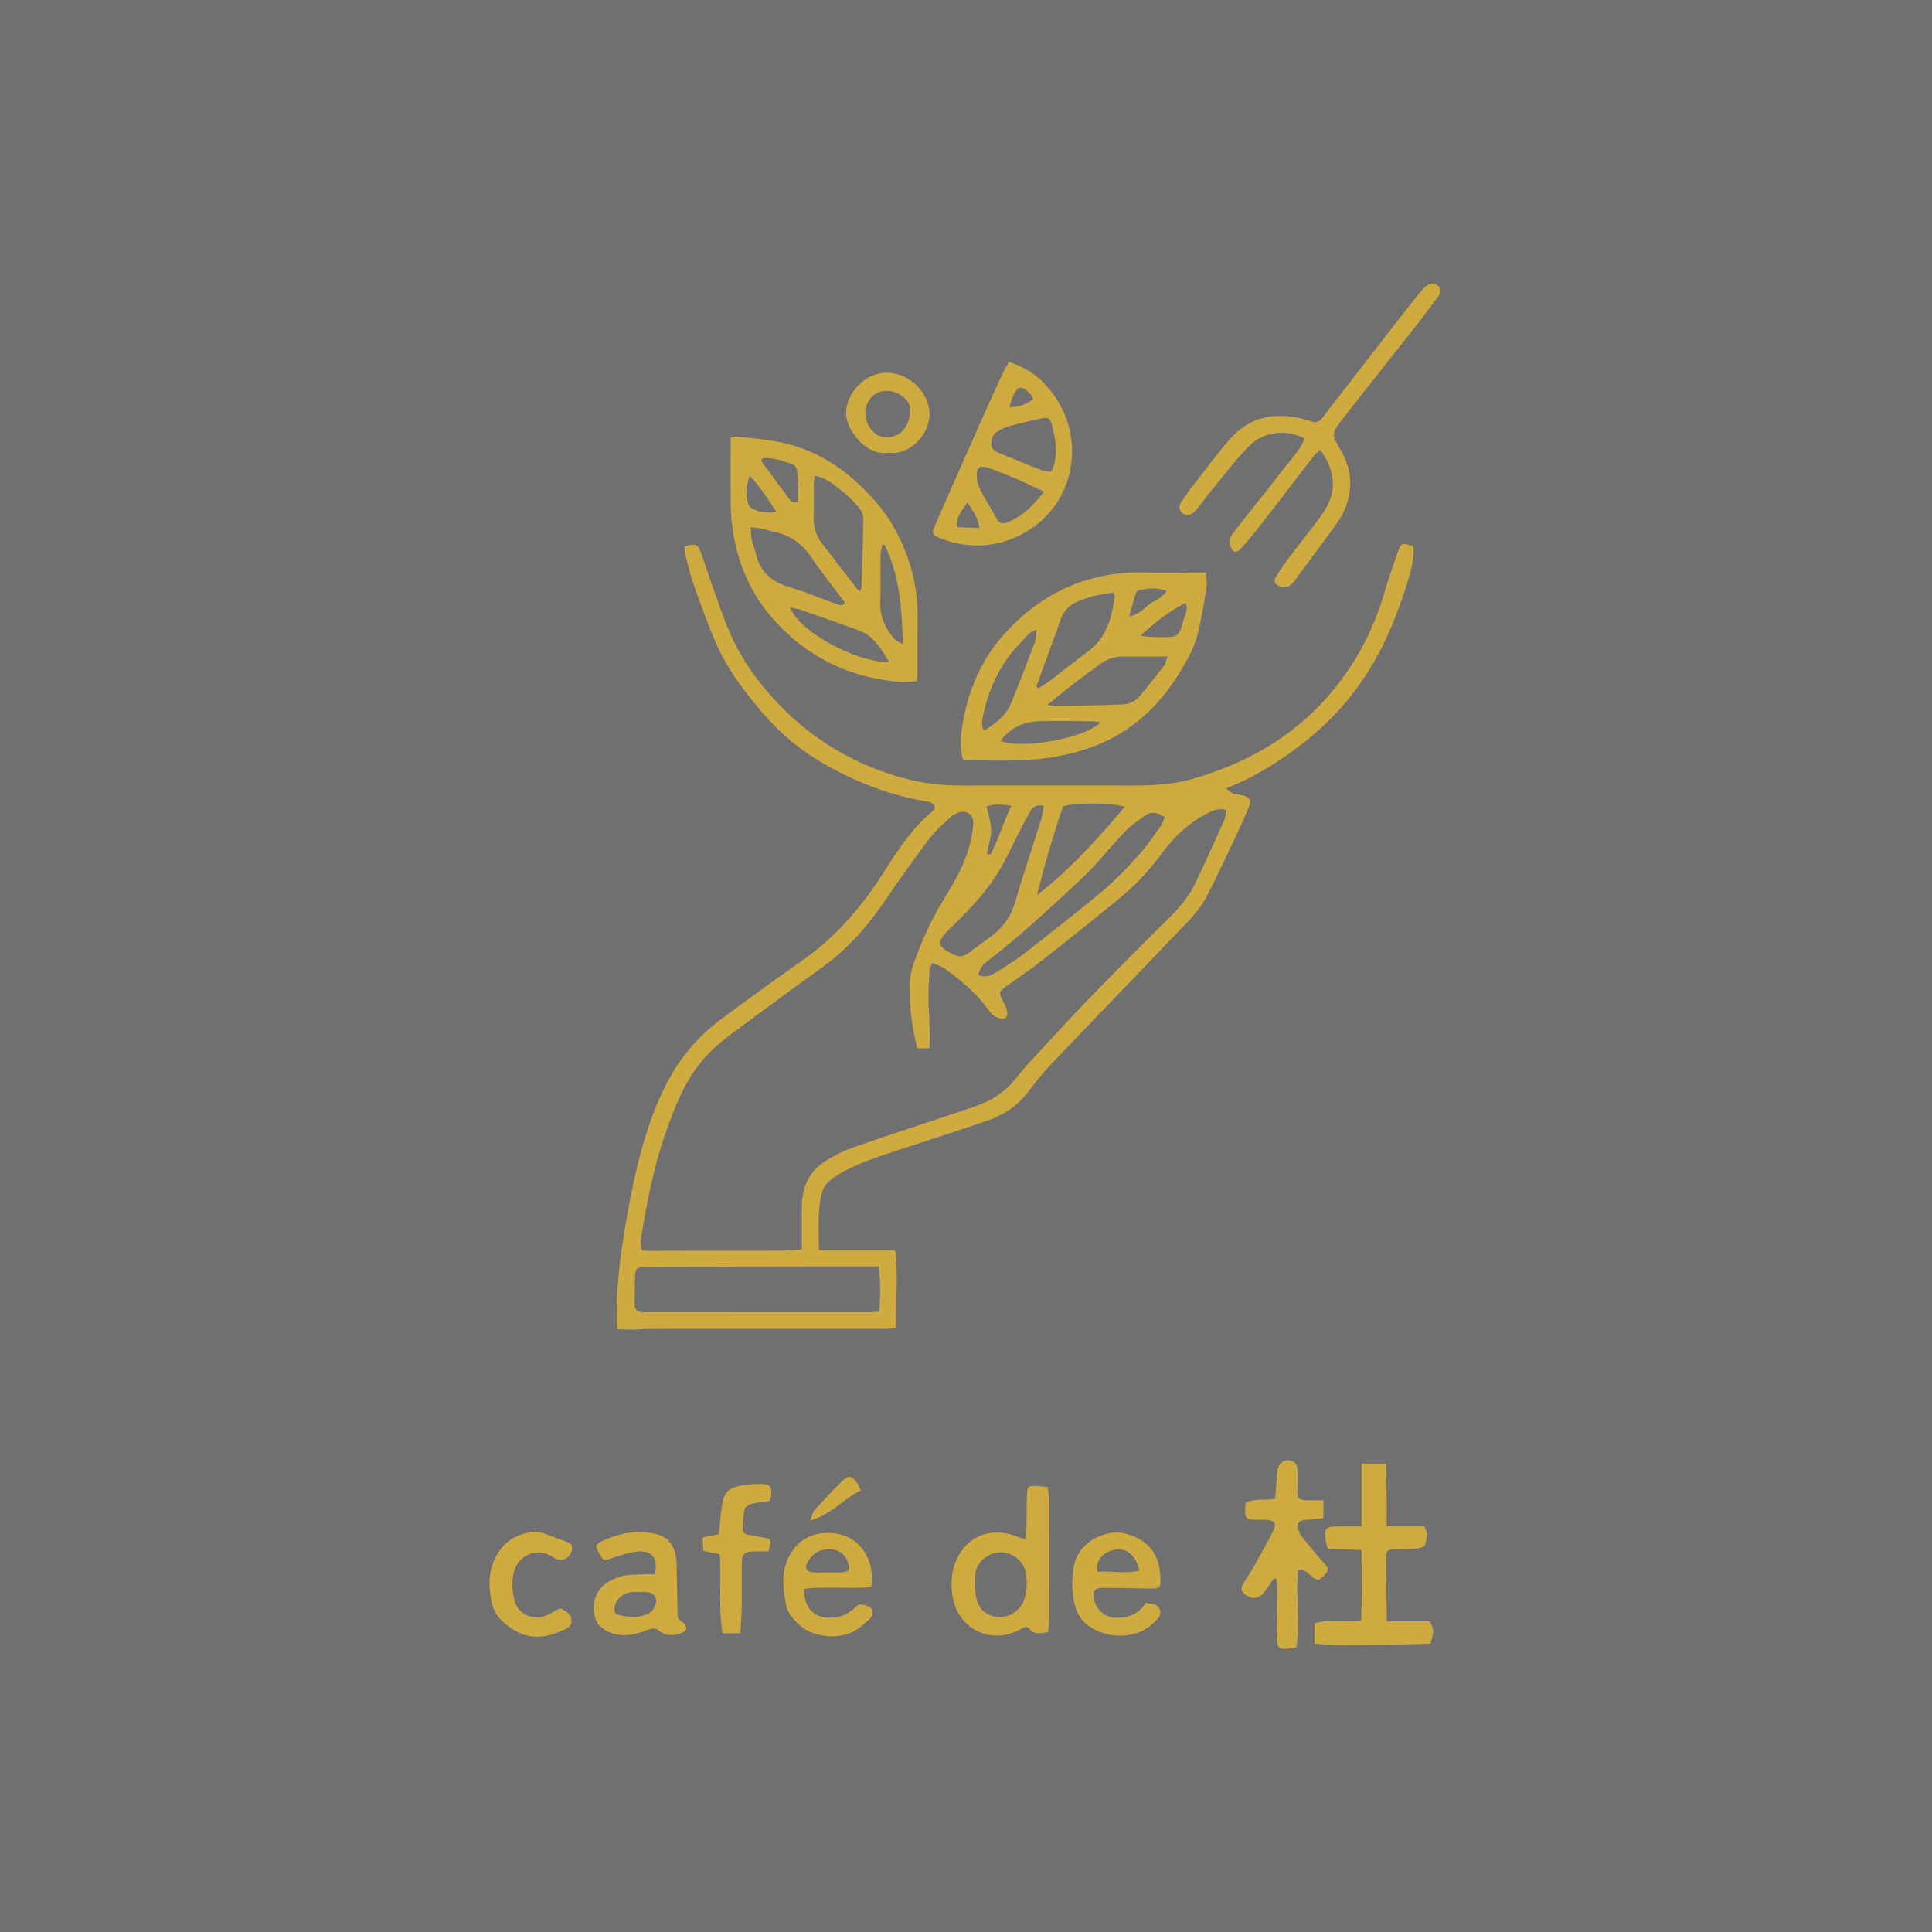
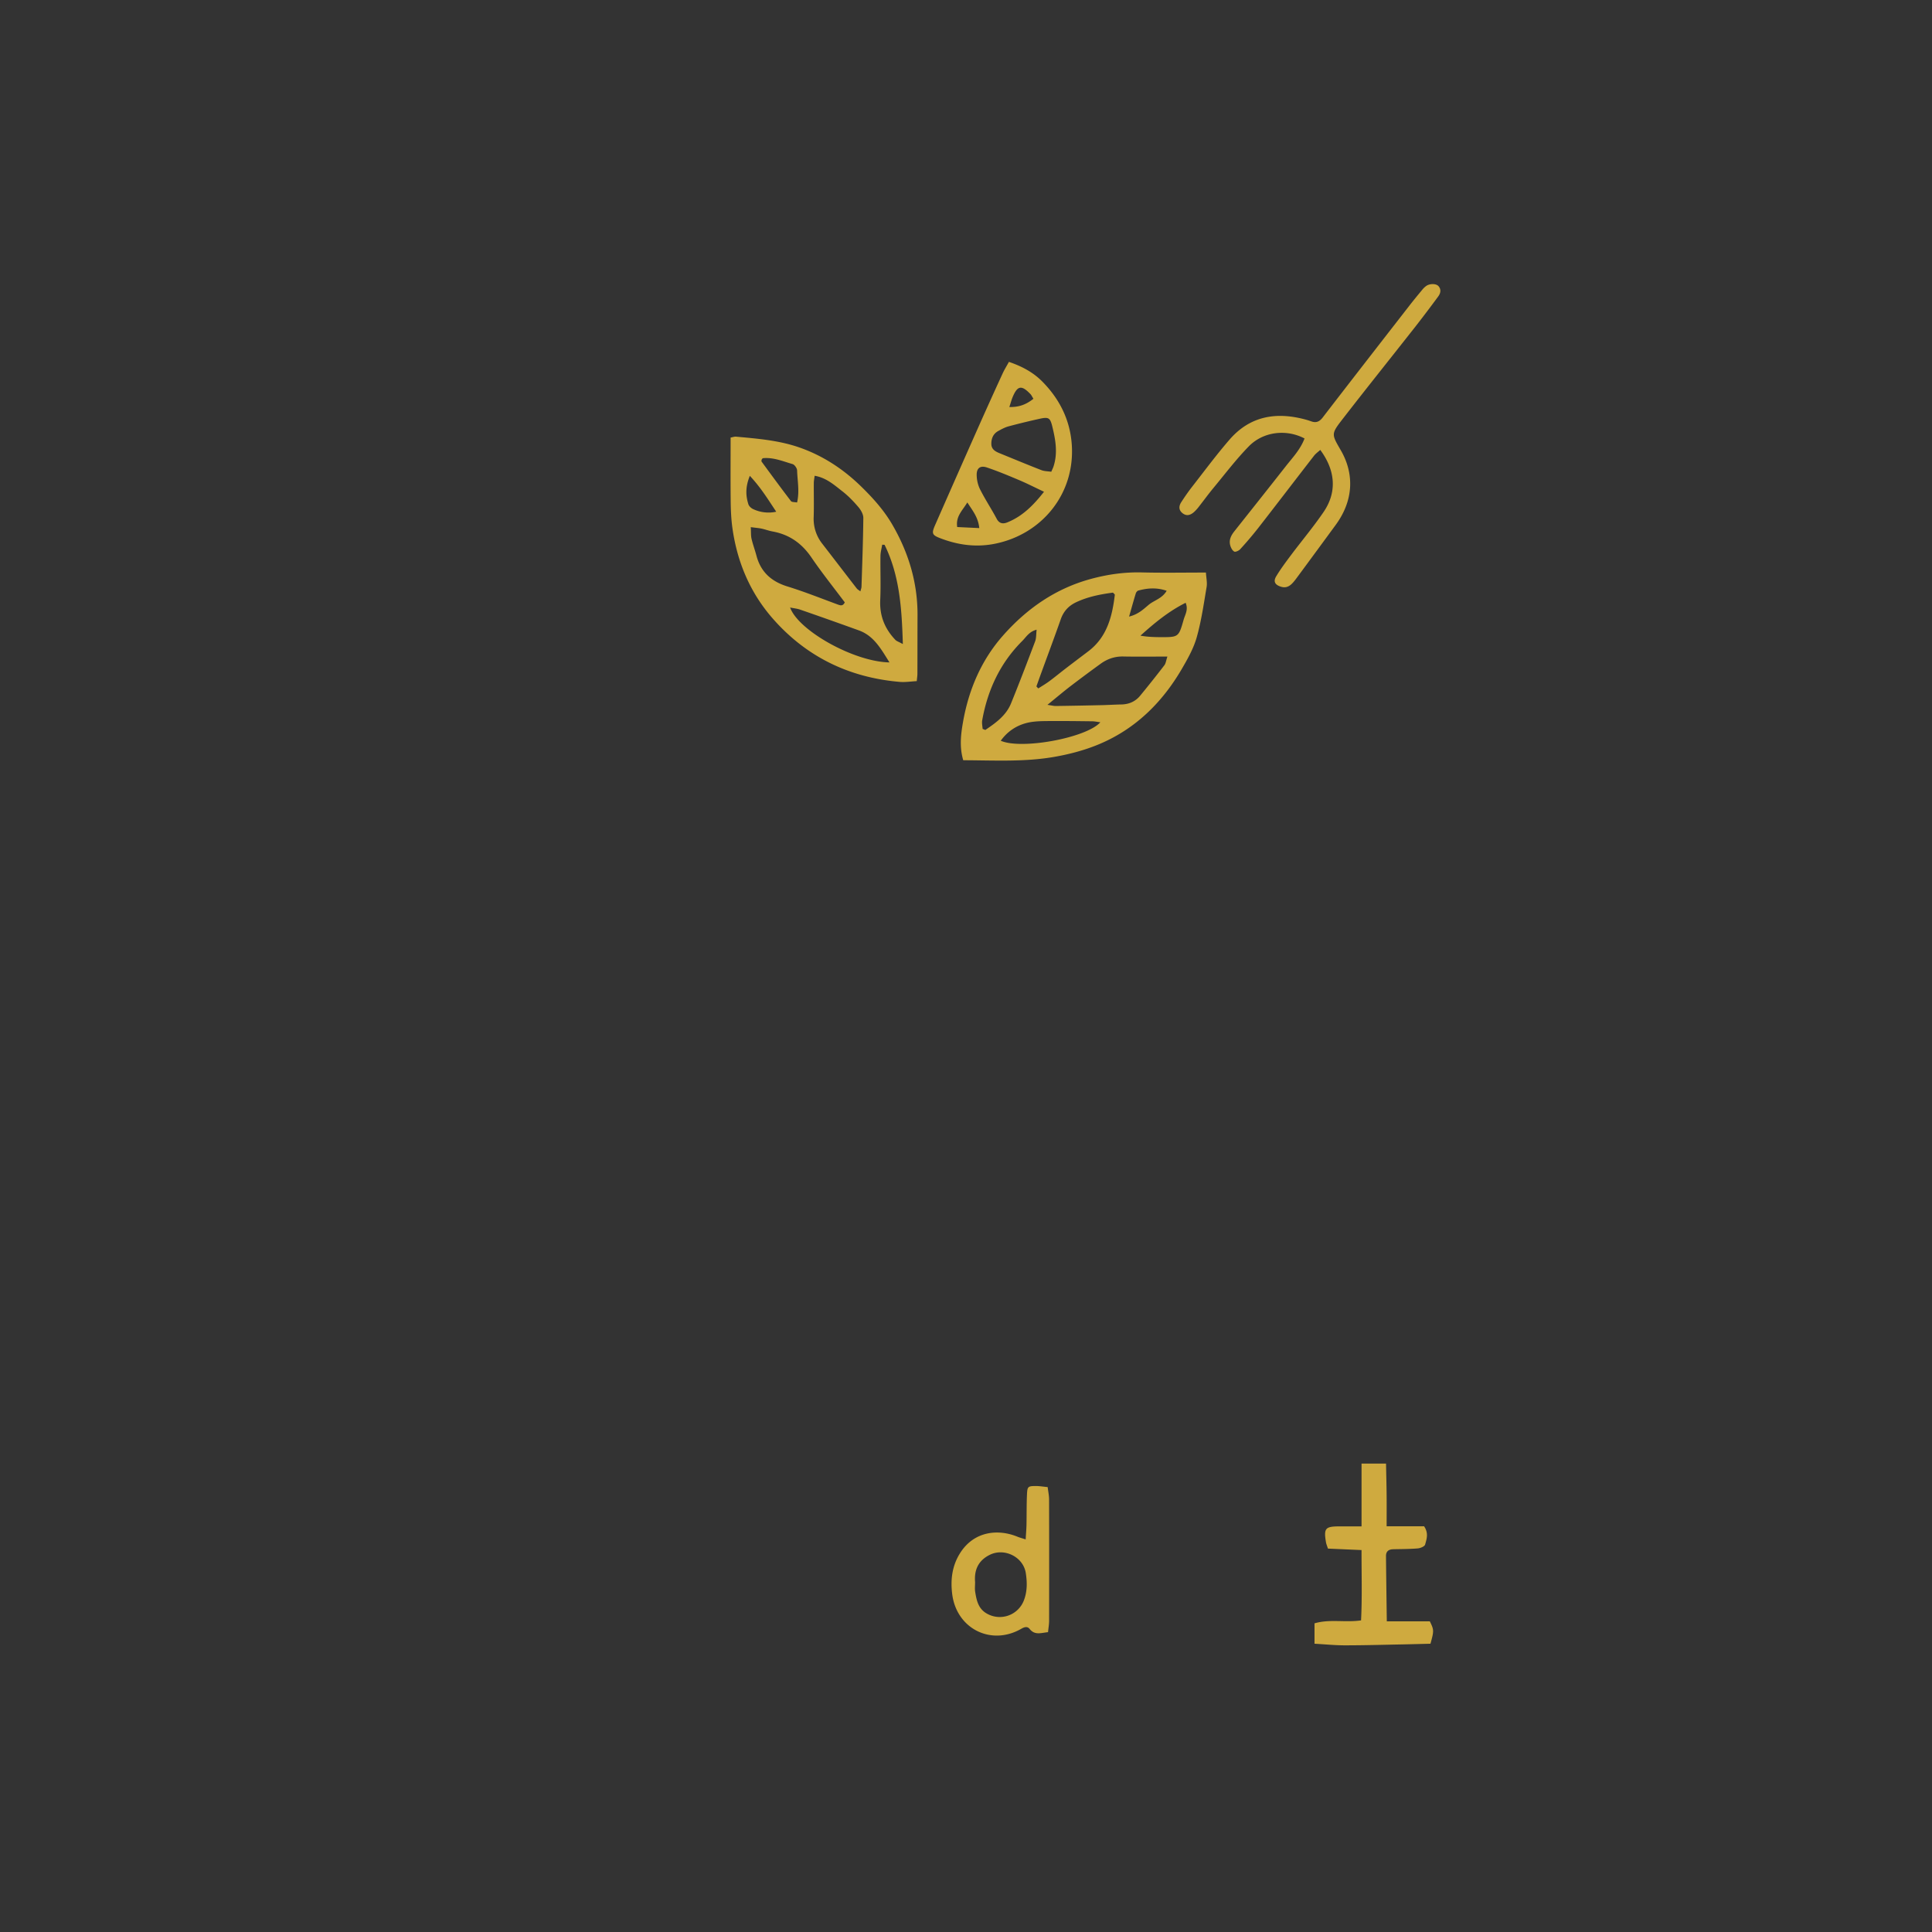
<svg xmlns="http://www.w3.org/2000/svg" width="200" height="200" viewBox="0 0 200 200">
  <rect x="0" y="0" width="200" height="200" fill="#333333" stroke="none" />
-   <path d="M-10.107-9.948h220v220h-220z" style="fill:#FFF;opacity:.3" transform="rotate(90 99.894 100.053)" />
  <g>
-     <path fill="#CFAA3F" d="M63.855 137.595c-.115-3.224.176-6.219.644-9.202.567-3.607 1.231-7.191 2.304-10.691.73-2.383 1.635-4.689 2.929-6.824 1.322-2.181 3.057-4.001 5.096-5.511a472.217 472.217 0 0 1 8.447-6.097c3.36-2.373 5.939-5.436 8.144-8.875 1.471-2.293 2.943-4.605 5.071-6.389.43-.36.332-.737-.198-.959a1.789 1.789 0 0 0-.411-.1c-3.748-.61-7.228-1.97-10.509-3.841a23.886 23.886 0 0 1-6.361-5.232c-1.831-2.134-3.535-4.346-4.706-6.899-.911-1.987-1.636-4.064-2.38-6.124-.395-1.094-.668-2.233-.97-3.359-.079-.295-.06-.616-.084-.902 1.037-.369 1.339-.296 1.663.554.479 1.259.854 2.557 1.318 3.822.646 1.762 1.223 3.561 2.028 5.25 1.038 2.176 2.44 4.149 4.054 5.945 3.798 4.228 8.449 7.051 13.96 8.479 1.837.476 3.685.678 5.57.676 5.927-.006 11.854-.006 17.782 0 2.062.002 4.11-.093 6.11-.662 5.285-1.505 9.975-4.037 13.714-8.13 2.934-3.212 4.999-6.936 6.226-11.123.409-1.395.889-2.769 1.365-4.143.377-1.089.471-1.114 1.63-.685.269 1.138-.532 3.99-2.095 7.901a30.59 30.59 0 0 1-4.066 7.195c-1.684 2.219-3.676 4.111-5.902 5.77-2.21 1.647-4.536 3.101-7.317 4.175.375.281.534.464.732.532.297.103.623.116.933.183.822.177 1.011.502.679 1.285a82.716 82.716 0 0 1-1.477 3.289c-.973 2.044-1.92 4.104-2.983 6.102-.458.861-1.109 1.647-1.787 2.357-4.762 4.993-9.561 9.95-14.327 14.94-.78.817-1.487 1.713-2.163 2.621-1.099 1.476-2.55 2.474-4.244 3.064-3.206 1.117-6.448 2.131-9.672 3.2-2.118.702-4.249 1.377-6.14 2.614-.667.436-1.204.94-1.4 1.781-.44 1.89-.312 3.789-.284 5.837h7.898c.309 2.741.036 5.344.088 8.057-.474.037-.847.091-1.22.091-5.537.006-11.074.004-16.611.004-2.697 0-5.394-.003-8.091.004-.424.001-.848.071-1.273.072-.553.002-1.107-.032-1.714-.052Zm31.098-29.072c-.57-2.273-.834-4.52-.765-6.799.019-.63.145-1.281.356-1.875.806-2.275 1.773-4.476 3.034-6.548 1.123-1.844 2.259-3.697 2.798-5.821.19-.75.337-1.525.374-2.295.043-.881-.76-1.381-1.588-1.047a2.605 2.605 0 0 0-.813.497c-.718.683-1.491 1.334-2.084 2.117a138.96 138.96 0 0 0-4.339 6.038c-1.839 2.72-3.894 5.218-6.571 7.164a1439.655 1439.655 0 0 0-9.508 6.977c-1.486 1.099-2.849 2.324-3.922 3.858-1.339 1.913-2.149 4.074-2.927 6.238-1.201 3.344-1.912 6.821-2.502 10.318-.113.668-.315 1.381.003 2.1.277.017.52.046.762.045 1.668-.004 3.336-.018 5.004-.02 3.016-.005 6.033.002 9.049-.011.546-.002 1.091-.081 1.695-.129 0-1.623-.028-3.107.007-4.59.047-1.975.821-3.588 2.554-4.627.758-.454 1.547-.889 2.374-1.188 2.233-.806 4.494-1.536 6.744-2.294 2.181-.734 4.374-1.433 6.539-2.21 1.558-.559 2.892-1.469 3.936-2.793.636-.805 1.327-1.569 2.025-2.322 1.829-1.976 3.648-3.963 5.521-5.897a534.211 534.211 0 0 1 7.413-7.49c1.313-1.302 2.669-2.577 3.495-4.252 1.096-2.223 2.091-4.497 3.107-6.759.146-.324.163-.706.238-1.057-.813-.218-1.39.049-1.963.338-1.909.966-3.439 2.415-4.685 4.094-1.258 1.695-2.645 3.241-4.258 4.573a448.826 448.826 0 0 1-8.29 6.648c-1.168.918-2.408 1.745-3.617 2.612-.765.549-.775.657-.3 1.548.181.34.348.71.412 1.085.095.55-.208.771-.753.664-.573-.113-.913-.507-1.236-.942-1.239-1.669-2.8-3.002-4.474-4.204-.357-.256-.815-.372-1.269-.571-.137.275-.3.454-.308.64-.055 1.271-.15 2.547-.09 3.814.069 1.446.187 2.886.076 4.372h-1.254Zm-3.998 22.571h-1.193c-1.875 0-3.751-.004-5.626 0-4.817.012-9.633.028-14.45.044-1.026.003-2.052.029-3.077.017-.578-.007-.852.253-.863.819-.021 1.099-.068 2.199-.04 3.296.005.188.298.449.513.53.249.094.559.03.842.03 7.548.007 15.095.013 22.643.016.385 0 .77-.035 1.292-.06a19.7 19.7 0 0 0-.041-4.694Zm29.627-46.485c-.737-.535-1.415-.611-2.065-.156-.719.503-1.458 1.009-2.061 1.637-1.569 1.636-2.963 3.455-4.619 4.992-3.109 2.886-6.206 5.796-9.583 8.38a3.048 3.048 0 0 0-.67.681c-.156.229-.216.523-.32.791.782.315 1.335.034 1.843-.277.936-.573 1.882-1.143 2.746-1.815 2.764-2.152 5.529-4.304 8.217-6.549 1.325-1.106 2.532-2.367 3.697-3.646.879-.965 1.619-2.06 2.393-3.117.193-.264.281-.605.422-.921Zm-12.535-1.177c-.771-.195-1.139.127-1.4.578-.39.673-.745 1.366-1.104 2.057-.699 1.348-1.322 2.741-2.098 4.043-1.392 2.334-3.292 4.252-5.228 6.136-1.293 1.258-1.181 1.74.437 2.542.571.283 1.057.294 1.574-.104.87-.67 1.778-1.289 2.641-1.967 1.117-.877 1.835-1.995 2.241-3.391.841-2.89 1.808-5.744 2.706-8.618.122-.39.149-.811.23-1.276Zm8.397.085c-1.528-.426-5.049-.45-6.393-.053a111.643 111.643 0 0 0-2.703 9.198c3.426-2.648 6.277-5.819 9.096-9.146Zm-14.286 4.851.364.095c.88-1.578 1.326-3.342 2.171-5.04-.956-.149-1.735-.231-2.558.062.172.839.46 1.631.46 2.422 0 .82-.28 1.64-.438 2.461Z" />
    <path fill="#CFAA3F" d="M99.714 78.698c-.413-1.405-.241-2.72-.014-4.005.587-3.311 1.885-6.349 4.107-8.873 2.477-2.813 5.473-4.91 9.167-5.902 1.727-.464 3.456-.706 5.247-.661 2.161.054 4.325.013 6.617.013.031.545.148 1.038.07 1.499-.294 1.743-.544 3.505-1.022 5.2-.321 1.139-.929 2.219-1.531 3.254-2.075 3.562-4.913 6.333-8.767 7.894-1.431.58-2.964.978-4.489 1.241-3.086.533-6.214.35-9.386.341Zm21.136-10.73c-1.631 0-3.102.022-4.571-.008-.894-.019-1.668.258-2.371.773a157.46 157.46 0 0 0-3.061 2.276c-.761.584-1.493 1.206-2.417 1.956.466.067.666.123.864.12 1.589-.022 3.178-.052 4.767-.088.671-.015 1.342-.06 2.013-.071.79-.013 1.456-.301 1.954-.906a120.467 120.467 0 0 0 2.505-3.15c.152-.198.178-.492.316-.901Zm-13.561 3.091.194.207c.377-.244.768-.47 1.128-.737.569-.42 1.114-.872 1.675-1.303.786-.603 1.577-1.201 2.367-1.798 1.943-1.468 2.483-3.599 2.753-5.855.006-.046-.085-.104-.191-.226-1.284.171-2.593.418-3.822 1.001-.775.367-1.296.936-1.585 1.76-.667 1.9-1.374 3.786-2.064 5.678-.154.423-.304.848-.456 1.272Zm-5.571 4.394.281.113c1.072-.728 2.145-1.481 2.662-2.751.867-2.13 1.687-4.279 2.498-6.43.126-.333.097-.725.152-1.2-.789.206-1.087.769-1.49 1.171-2.282 2.275-3.58 5.062-4.143 8.21-.051.284.024.591.041.887Zm1.878 1.227c2.142.95 8.874-.297 10.311-1.912-.328-.04-.59-.098-.853-.101-1.612-.017-3.225-.042-4.837-.022-.665.008-1.351.038-1.987.208-1.066.285-1.953.885-2.634 1.827Zm19.14-14.279c-1.75.877-3.221 2.084-4.677 3.402.709.129 1.394.152 2.08.154 1.86.005 1.877.007 2.393-1.814.148-.521.504-1.032.204-1.742Zm-5.855 1.429c.938-.231 1.468-.746 2.018-1.21.571-.482 1.393-.643 1.874-1.462-1.041-.359-1.988-.281-2.935-.024-.11.03-.227.182-.264.302-.224.728-.426 1.463-.692 2.394ZM75.631 45.297c.231-.041.402-.109.565-.094 2.185.202 4.385.375 6.473 1.09 2.44.836 4.568 2.217 6.423 4.017 1.246 1.21 2.404 2.491 3.282 4.003 1.684 2.901 2.623 6.009 2.608 9.385-.009 2.016-.005 4.032-.012 6.047 0 .209-.036.418-.067.766-.598.03-1.193.128-1.774.078-5.236-.453-9.662-2.594-13.134-6.557-2.344-2.675-3.684-5.851-4.176-9.37-.127-.908-.168-1.834-.178-2.752-.025-2.163-.008-4.327-.008-6.613Zm8.701 3.955c-.034.282-.086.516-.087.751-.009 1.173.025 2.347-.013 3.518a4.147 4.147 0 0 0 .894 2.773c1.192 1.539 2.374 3.086 3.566 4.626.075.097.196.157.376.298.055-.222.11-.347.114-.473.075-2.377.167-4.753.189-7.13.003-.377-.249-.817-.508-1.121-.502-.589-1.049-1.159-1.658-1.632-.85-.66-1.673-1.411-2.872-1.61ZM77.72 54.57c.031.53.004.881.08 1.209.137.586.351 1.153.505 1.736.448 1.7 1.545 2.682 3.215 3.197 1.757.541 3.469 1.23 5.197 1.864.29.106.544.187.734-.22-1.149-1.536-2.366-3.052-3.457-4.654-.996-1.463-2.288-2.37-4.018-2.684-.382-.069-.75-.212-1.131-.293-.302-.064-.614-.086-1.126-.154Zm14.357 14.001c-.888-1.418-1.62-2.749-3.156-3.308a451.902 451.902 0 0 0-6.079-2.152c-.315-.11-.657-.141-1.05-.221.849 2.386 6.62 5.624 10.285 5.681Zm-.506-12.173-.247-.01c-.062.387-.173.774-.179 1.162-.021 1.523.047 3.049-.024 4.569-.075 1.626.47 2.971 1.568 4.122.126.132.331.19.773.432-.109-3.688-.329-7.098-1.892-10.274Zm-9.058-4.38c.268-1.149.037-2.239.003-3.32-.007-.232-.262-.596-.473-.657-1.001-.29-1.986-.714-3.066-.609-.049.005-.09.101-.139.16 0 .063-.029.153.004.197 1.004 1.368 2.007 2.737 3.038 4.085.092.12.377.091.633.144Zm-4.891-2.759c-.472 1.163-.428 2.058-.149 2.942.065.204.294.414.5.505a3.738 3.738 0 0 0 2.384.267c-.859-1.283-1.587-2.491-2.735-3.714ZM135.044 45.39c-1.886-.993-4.271-.715-5.766.813-1.308 1.337-2.446 2.842-3.643 4.286-.542.653-1.041 1.342-1.565 2.01a4.088 4.088 0 0 1-.428.473c-.443.41-.844.458-1.23.151-.417-.333-.382-.747-.128-1.139.365-.565.751-1.119 1.165-1.649 1.264-1.62 2.489-3.276 3.834-4.827 2.153-2.483 4.901-2.901 7.944-2.054.171.048.34.103.507.163.501.182.851.044 1.188-.393 2.985-3.878 5.99-7.74 8.993-11.604.435-.56.887-1.106 1.339-1.652.112-.136.243-.262.386-.364.371-.263 1.036-.261 1.279.025.302.355.204.739-.044 1.073a142.643 142.643 0 0 1-2.308 3.051c-2.538 3.23-5.108 6.435-7.623 9.682-1.175 1.517-1.093 1.529-.124 3.214 1.29 2.243 1.416 5.008-.549 7.691-1.319 1.801-2.642 3.6-3.968 5.396-.189.256-.38.519-.612.734-.294.273-.629.403-1.068.272-.614-.183-.845-.525-.509-1.083.456-.756.988-1.469 1.518-2.177 1.126-1.503 2.341-2.944 3.395-4.495 1.383-2.035 1.233-4.275-.354-6.412-.225.208-.471.379-.647.606-1.933 2.493-3.847 5.001-5.785 7.491a38.276 38.276 0 0 1-1.859 2.185c-.14.154-.487.312-.613.242-.198-.109-.346-.396-.413-.636-.158-.56.082-1.033.427-1.468 1.783-2.248 3.568-4.494 5.34-6.752.692-.882 1.486-1.701 1.924-2.855ZM104.443 37.461c1.373.469 2.517 1.089 3.45 2.031 1.775 1.793 2.864 3.938 3.053 6.478.38 5.101-3.044 9.305-7.896 10.307-1.974.408-3.867.152-5.72-.563-.841-.324-.911-.489-.531-1.353a2713.1 2713.1 0 0 1 4.632-10.486 470.314 470.314 0 0 1 2.363-5.218c.174-.38.398-.737.649-1.197Zm4.385 11.375c.107-.252.188-.407.24-.572.442-1.379.202-2.739-.129-4.093-.226-.928-.38-1.028-1.339-.814a74.473 74.473 0 0 0-3.198.78c-.37.1-.721.292-1.061.479-.517.284-.722.762-.718 1.333.004.562.408.786.851.967 1.443.589 2.883 1.188 4.335 1.753.309.12.667.113 1.018.167Zm-.753 2.071c-.957-.452-1.744-.855-2.556-1.198-1.107-.468-2.219-.933-3.357-1.316-.67-.225-1.057.054-1.056.749 0 .51.124 1.066.353 1.521.525 1.041 1.173 2.019 1.722 3.049.267.501.66.537 1.071.374 1.56-.617 2.702-1.748 3.823-3.179Zm-6.7 3.761c-.112-1.108-.664-1.766-1.238-2.655-.514.856-1.214 1.439-1.047 2.546l2.285.109Zm5.605-13.387c-.153-.246-.208-.378-.3-.474-.926-.974-1.353-.902-1.858.315-.115.278-.19.572-.335 1.014 1.017.019 1.744-.262 2.493-.855ZM143.561 167.841h4.454c.436.89.438.968.067 2.317-.987.024-2.007.053-3.027.073-1.947.037-3.893.094-5.84.093-1.014 0-2.028-.104-3.137-.166v-2.11c1.584-.466 3.163-.064 4.818-.307.121-2.397.044-4.785.049-7.279l-3.477-.152c-.085-.27-.171-.462-.205-.663-.24-1.428-.069-1.632 1.353-1.637.735-.003 1.469 0 2.33 0v-6.502h2.535c.022 1.157.051 2.211.061 3.265.01 1.023.002 2.046.002 3.224h3.876c.491.728.26 1.336.108 1.894-.053.193-.484.376-.757.399-.847.071-1.7.067-2.551.086-.467.01-.748.224-.743.706.021 2.192.053 4.384.084 6.759ZM106.177 159.359c.036-.616.075-1.063.085-1.511.022-1.062.002-2.126.053-3.187.037-.775.117-.826.903-.829.381-.001.761.066 1.237.111.055.46.145.869.146 1.278.01 4.186.009 8.371.002 12.557 0 .379-.069.759-.11 1.184-.717.067-1.365.347-1.902-.332-.235-.298-.55-.203-.86-.024-3.132 1.809-6.727-.007-7.163-3.615-.178-1.475-.007-2.879.796-4.174 1.445-2.333 3.965-2.555 5.951-1.742.234.096.482.16.864.284Zm-5.236 4.419c0 .364-.042.689.008 1 .14.879.315 1.745 1.191 2.249a2.678 2.678 0 0 0 3.855-1.363c.354-.922.342-1.869.195-2.82-.257-1.664-2.199-2.639-3.722-1.892-1.207.592-1.632 1.587-1.527 2.826Z" />
-     <path fill="#CFAA3F" d="M131.874 163.394c-.315.459-.61.934-.95 1.374-.528.682-1.209.819-1.845.413-.617-.393-.706-.692-.341-1.312.323-.549.702-1.066 1.013-1.621.693-1.234 1.39-2.468 2.024-3.732.416-.828.175-1.15-.777-1.188-.39-.015-.781.012-1.17-.01-.794-.043-.912-.166-.932-.956-.006-.244.027-.489.045-.785.957-.505 2.025-.203 3.071-.436.071-.958.122-1.902.214-2.843.091-.93.905-1.397 1.712-.956.196.107.353.446.371.69.047.633.025 1.273-.002 1.908-.051 1.226.075 1.371 1.266 1.369h1.424v1.851c-.642.058-1.235.113-1.828.165-.706.062-.952.388-.752 1.052.07.234.182.473.334.662.709.883 1.405 1.78 2.17 2.613.683.743.719.912-.027 1.6-.127.117-.271.215-.347.274-.903 0-1.125-1.215-2.15-.971-.341 2.63.291 5.297-.21 7.968-.185.037-.349.077-.514.103-1.318.201-1.531.009-1.515-1.36.019-1.596.045-3.192.059-4.789.003-.337-.037-.675-.057-1.012l-.286-.073ZM67.799 162.969c.364-1.755-.363-2.573-2.051-2.327-.864.126-1.702.443-2.545.698-.308.093-.628.288-.864-.049a5.543 5.543 0 0 1-.629-1.176c-.036-.094.197-.37.361-.453 1.816-.921 3.731-1.316 5.745-.883 1.258.271 1.997 1.169 2.166 2.455.037.28.056.564.062.847.034 1.627.056 3.254.097 4.881.01.384.038.739.51.945.211.092.427.544.372.766-.049.201-.446.374-.72.452-.738.211-1.45.209-2.098-.333-.388-.324-.8-.201-1.275-.019-1.641.628-3.31.827-4.784-.4-.336-.28-.568-.826-.625-1.278-.282-2.223.929-3.408 2.861-3.931.668-.181 1.397-.149 2.1-.19.42-.025.842-.005 1.317-.005Zm-1.655 1.823v.013c-.248 0-.499-.027-.742.005-.909.119-1.572.682-1.748 1.471-.082.365-.099.789.33.889 1.074.25 2.167.373 3.2-.178.488-.26.87-1.099.711-1.543-.204-.569-.713-.624-1.219-.654-.176-.011-.354-.002-.531-.002ZM118.608 165.931c.688.097 1.287.111 1.464.738.186.656-.317 1.01-.735 1.411-1.648 1.583-4.678 1.653-6.684.2-1.216-.881-1.49-2.213-1.626-3.556-.084-.833.021-1.699.14-2.537.351-2.473 3.177-3.858 5.07-3.479 2.322.465 3.739 1.955 3.873 4.335.079 1.404.079 1.412-1.348 1.396-1.489-.017-2.978-.066-4.467-.071-1.003-.004-1.269.369-1.015 1.327.259.977 1.133 1.727 2.147 1.767 1.144.045 2.184-.222 2.929-1.189.087-.113.168-.229.251-.343Zm-.665-3.343c-.327-1.569-1.326-2.375-2.518-2.162-1.288.23-2.024 1.108-1.82 2.287 1.406-.112 2.836.226 4.338-.125ZM90.187 164.311c-2.326.168-4.627-.093-6.886.152-.203 1.764.886 3.007 2.561 3.003.946-.003 1.807-.275 2.52-.943.199-.186.471-.448.687-.429.395.036.898.151 1.126.425.279.335.099.856-.241 1.148-.559.481-1.122 1.02-1.781 1.31-1.766.777-4.316.494-5.787-1.105-.44-.478-.893-1.084-1.009-1.694-.309-1.631-.522-3.32.23-4.899.717-1.505 1.934-2.426 3.627-2.564 3.815-.31 5.414 2.943 4.954 5.595Zm-4.533-1.534h1.271c.07 0 .141-.007.211-.014.75-.074.876-.249.669-.929-.344-1.13-1.301-1.652-2.56-1.402-.792.157-1.315.668-1.675 1.34-.301.562-.056.95.601.998.492.036.988.007 1.482.008ZM79.538 160.604c-.461 0-.884-.006-1.306.001-1.252.023-1.436.194-1.445 1.41-.011 1.527.012 3.055-.009 4.582-.011.807-.087 1.613-.137 2.475h-1.843c-.449-2.677-.098-5.407-.286-8.176l-1.698-.34-.086-1.395 1.686-.349c.099-.935.178-1.847.295-2.754.207-1.607.667-2.082 2.26-2.31a12.293 12.293 0 0 1 1.798-.125c.931.003 1.142.247 1.065 1.146-.018.205-.103.405-.159.614-.652.098-1.285.148-1.891.303-.272.069-.654.31-.703.535-.147.678-.194 1.387-.202 2.084-.004.339.263.542.642.583.421.046.834.164 1.253.235 1.139.192 1.163.228.766 1.484ZM57.954 166.499c.142.033.182.033.211.05.491.295 1.019.592.999 1.257-.021.719-.689.852-1.175 1.071-2.505 1.127-4.435.451-6.107-1.172-.61-.592-.919-1.343-1.056-2.16-.281-1.678-.218-3.289.739-4.803.853-1.349 2.103-1.957 3.593-2.177.365-.054.777.055 1.139.175.835.277 1.651.609 2.476.914.49.181.497.579.382.965-.229.767-1.055 1.07-1.755.678-.123-.069-.238-.154-.36-.224-1.545-.88-3.366-.071-3.835 1.646-.273 1.001-.181 1.975.051 2.938.362 1.503 2.019 2.192 3.472 1.487.44-.214.867-.455 1.226-.644ZM91.959 46.854c-2.184.429-4.374-2.313-4.373-4.048.001-2.168 2.033-4.201 4.135-4.221 2.378-.023 4.514 2.047 4.492 4.332-.022 2.209-2.194 4.289-4.254 3.937Zm-.064-6.393c-1.286-.056-2.272.9-2.311 2.241-.038 1.287.931 2.52 2.041 2.56 1.297.047 2.467-.716 2.616-2.704.086-1.143-1.273-2.082-2.345-2.097ZM89.102 154.29c-1.807.896-3.061 2.497-5.238 3.106.196-.493.24-.822.422-1.024a70.645 70.645 0 0 1 2.764-2.923c.833-.822 1.145-.758 1.785.236.09.14.138.309.266.605Z" />
  </g>
</svg>